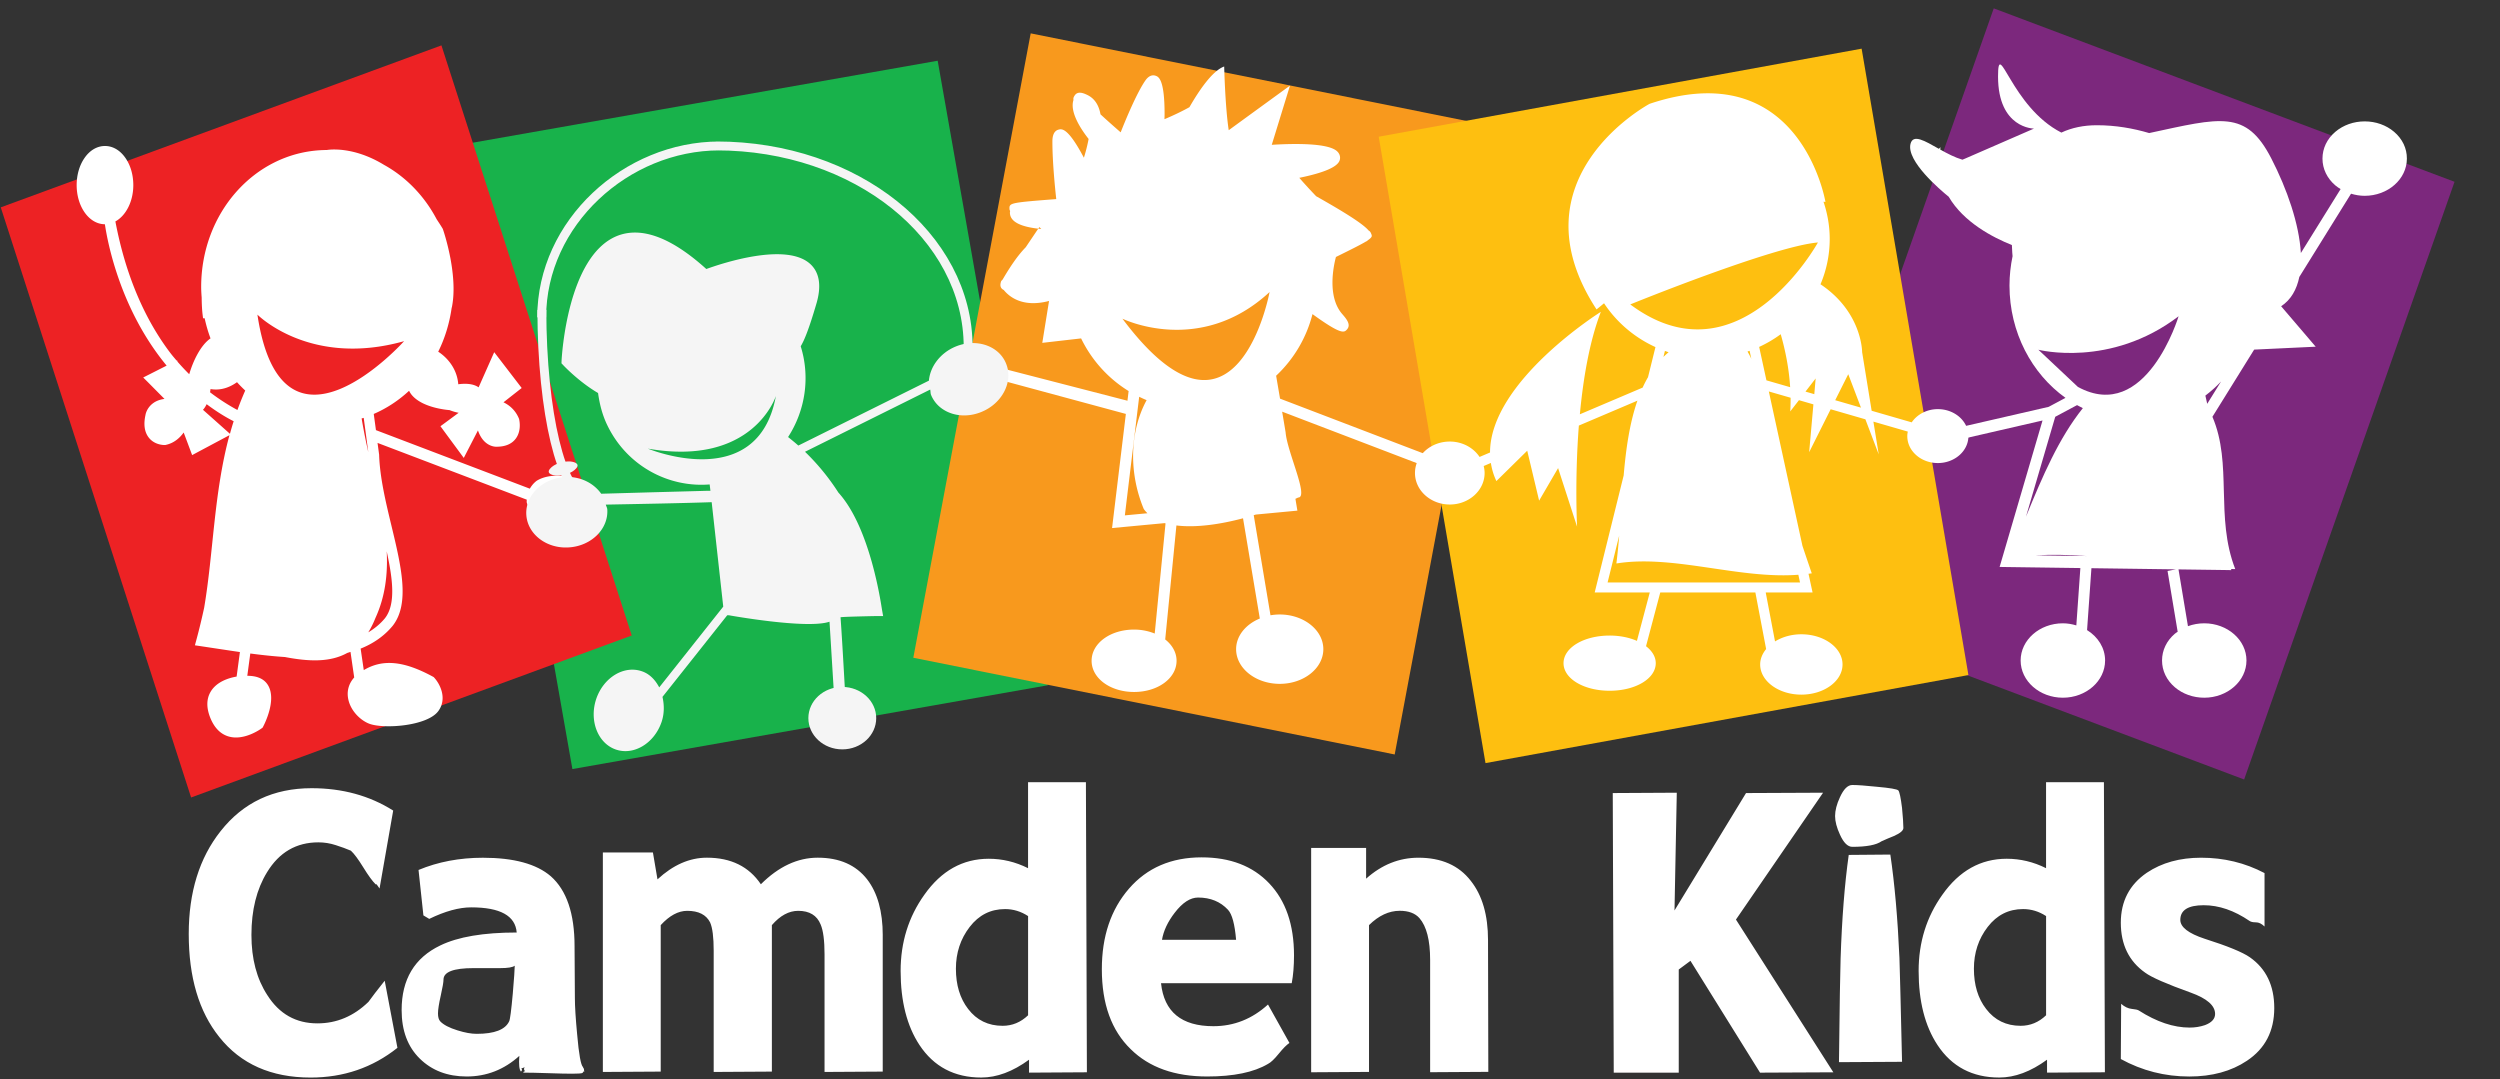
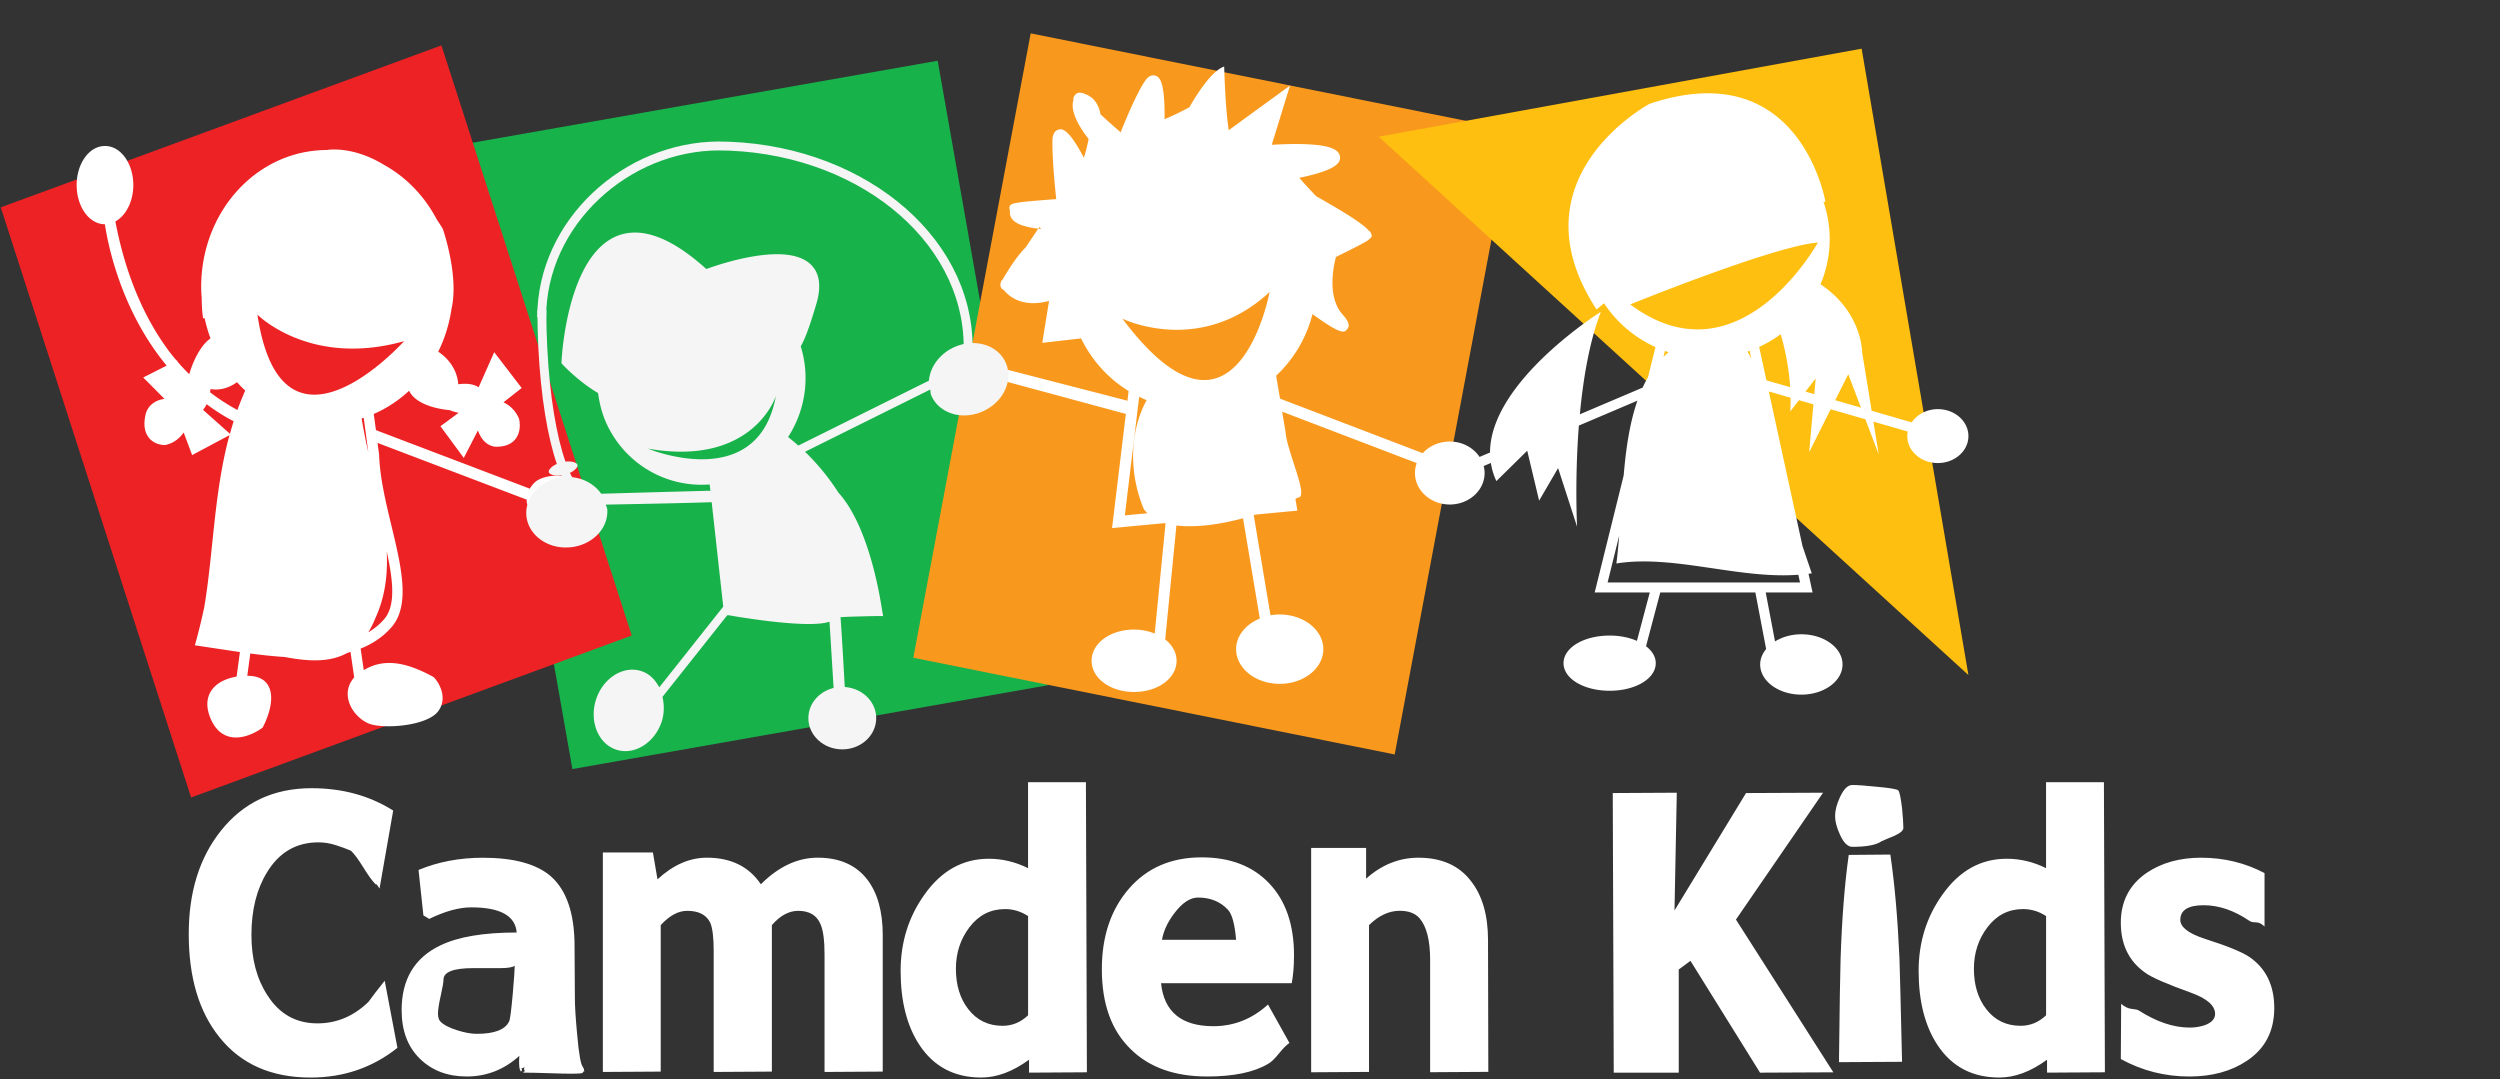
<svg xmlns="http://www.w3.org/2000/svg" width="843" height="364" viewBox="0 0 843 364">
  <rect x="0" y="0" width="843" height="364" fill="#333333" stroke="none" />
  <g fill="none" fill-rule="evenodd">
    <path fill="#18B24B" fill-rule="nonzero" d="M155.89 48.734l160.296-28.257 37.123 210.59-160.296 28.257z" />
-     <path fill="#7C287D" fill-rule="nonzero" d="M672.29 2.82L827.67 61.3l-70.95 201.54-155.37-58.48z" />
-     <path fill="#FFF" fill-rule="nonzero" d="M744.27 136.17l-.62-2.77c1.88-1.43 3.66-3.02 5.29-4.76l-4.67 7.53zm-43.6-5.7l-13.33-12.54s24.24 6.27 47.28-11.28c-.01.01-10.92 36.36-33.95 23.82zm-14.46 56.79c5.8-.32 11.61-.16 17.41.24l-17.41-.24zm6.82-46.72l7.35-3.93c.64.36 1.29.69 1.95 1.02-8.14 10.2-13.53 22.83-19.17 36.59l9.87-33.68zm114.25-96.1c-2.66-2.26-6.18-3.51-9.9-3.51-3.72 0-7.23 1.25-9.9 3.51-2.8 2.38-4.34 5.59-4.34 9.04 0 3.45 1.55 6.66 4.34 9.04.55.47 1.15.86 1.77 1.24l-13.4 21.56c-.57-9.76-4.62-21.53-9.99-31.94-8.52-16.51-17.05-13.69-41.16-8.51-5.44-1.61-11.34-2.64-17.63-2.64-4.49 0-8.48.84-11.98 2.48-17.01-8.69-21.35-32.44-21.35-18.9 0 17.55 12.12 17.55 12.12 17.55l-23.03 10.03c-.4.17-.73.31-1.1.46-2.5-.72-5.08-2.07-7.48-3.42.04-.27.04-.53.09-.8 0 0-.22.21-.55.55-4.77-2.69-8.71-5.1-9.57-1.67-1.44 5.79 9.99 15.49 12.88 17.83 5.03 8.6 14.85 13.71 21.31 16.29.06 2.08.2 3.44.22 3.65l.01.09c-.66 3.2-1.04 6.51-1.04 9.91 0 15.81 7.52 29.75 18.88 37.88l-5.67 3.03-66.77 15.36 1.22 3.85 63.48-14.61-13.7 46.76-.77 2.62 2.52.04 24.71.34-1.36 19.34c-1.43-.43-2.94-.71-4.54-.71-7.85 0-14.24 5.62-14.24 12.54 0 6.93 6.39 12.55 14.24 12.55 7.85 0 14.24-5.63 14.24-12.55 0-4.24-2.41-7.98-6.08-10.25l1.47-20.87 28.46.39-2.79.55 3.41 20.49c-.31.22-.64.4-.93.65-2.8 2.38-4.34 5.59-4.34 9.04 0 3.45 1.54 6.66 4.34 9.04 2.66 2.26 6.18 3.51 9.89 3.51 7.85 0 14.24-5.63 14.24-12.55 0-6.92-6.39-12.54-14.24-12.54-1.91 0-3.77.34-5.49.97L734.59 192l15.53.21 2.28.04-.07-.38c.46.01.93.02 1.39.02-6.83-17.64-.84-35.29-7.69-51.35l14.07-22.65 16.71-.79 4.04-.19-2.75-3.23-8.9-10.41c3.34-2.2 5.26-5.66 6.13-9.88l17.44-28.07c1.47.44 3.01.71 4.59.71 7.85 0 14.24-5.63 14.24-12.54.03-3.46-1.52-6.67-4.32-9.05z" />
    <path fill="#F8991D" fill-rule="nonzero" d="M470.29 254.41l-162.32-32.62 39.58-210.54 162.31 32.62z" />
-     <path fill="#FEBF10" fill-rule="nonzero" d="M663.75 227.63l-162.84 29.69L464.9 46.1l162.84-29.69z" />
+     <path fill="#FEBF10" fill-rule="nonzero" d="M663.75 227.63L464.9 46.1l162.84-29.69z" />
    <path fill="#ED2224" fill-rule="nonzero" d="M213.02 214.29L64.44 268.91.26 69.92 148.85 15.3z" />
    <path d="M133.75 5.55h708.76v334.46H133.75z" />
    <path fill="#FFF" fill-rule="nonzero" d="M130.4 185.92c2.07 9.48 3.1 17.87-.62 22.58-1.6 1.93-3.5 3.46-5.6 4.73.88-1.42 1.69-3.02 2.42-4.85 3.29-7.17 4.19-14.7 3.8-22.46m-7.76-45.02l1.55 11.57c-.87-3.79-1.61-7.59-2.25-11.38.23-.06.47-.11.7-.19M86.8 106.09s17.66 17.9 49.46 8.95c0 0-41.22 46.03-49.46-8.95m-6.74 32.16c-3.34-1.8-6.4-3.81-9.23-5.97.06-.37.12-.75.16-1.09 3.52.61 6.61-.65 8.93-2.32.88.99 1.81 1.92 2.77 2.82-.96 2.18-1.84 4.36-2.63 6.56m-2.52 8.03l-1.84-1.64-7.26-6.46c.51-.52.9-1.18 1.24-1.89 3.64 2.74 6.82 4.59 9.11 5.75a93.1 93.1 0 0 0-1.25 4.24m121.6 18.61c-3.74-4.56-13.1-5.97-18.22-2.74-.99.77-1.71 1.67-2.26 2.63l-51.89-19.74-.74-5.46c4.38-1.89 8.39-4.54 11.91-7.81.24.46.51.92.85 1.34 3.46 4.25 11.32 5.06 12.81 5.18 1.05.42 2.08.72 3.06.9l-4.56 3.37-1.58 1.16 1.19 1.62 5.04 6.84 1.64 2.23 1.28-2.49 3.5-6.79c.54 1.59 1.3 2.86 2.29 3.81 1.91 1.82 3.93 1.7 4 1.69 3 0 5.2-.96 6.54-2.84 1.9-2.68 1.14-6.04 1.06-6.41l-.04-.16-.06-.14c-1.21-2.9-3.31-4.52-5.18-5.43l4.61-3.62 1.53-1.2-1.21-1.58-6.3-8.21-1.76-2.29-1.19 2.68-4.07 9.18c-1.93-1.37-4.82-1.32-6.86-1.04-.42-5.49-3.96-9.18-6.76-10.98 2.25-4.52 3.78-9.5 4.53-14.76.03-.1.07-.19.09-.3.72-3.59.66-7.59.25-11.35-.02-.2-.05-.4-.07-.6-.12-1.05-.27-2.08-.44-3.08-.1-.62-.21-1.23-.33-1.83-1-5.14-2.31-9-2.42-9.31l-.07-.19-.1-.17c-.65-1.1-1.31-2.07-1.97-3.08-4.14-7.86-10.34-14.26-17.79-18.36-10.41-6.35-18.65-5.09-19.24-4.98-.54 0-1.09.01-1.64.04-22.84 1.01-40.73 21.27-40.73 46.11 0 1.23.08 2.45.17 3.66.02 3.02.23 5 .26 5.26l.2 1.66h.54c.5 2.33 1.16 4.6 1.98 6.79-3.47 2.4-5.95 7.91-7.13 11.93-.03.04-.04.09-.07.14a80.76 80.76 0 0 1-3.92-4.19l-.16-.47-.16.08c-.6-.71-1.21-1.42-1.78-2.14-.22-.29-.45-.58-.67-.88-.1-.13-.2-.27-.3-.4-7.29-9.89-14.19-23.93-17.89-43.5 3.53-1.94 6.04-6.69 6.04-12.25 0-3.42-.93-6.67-2.63-9.12-1.81-2.63-4.27-4.07-6.92-4.07-2.65 0-5.11 1.44-6.92 4.07-1.7 2.46-2.63 5.7-2.63 9.12 0 3.43.94 6.67 2.63 9.13 1.8 2.61 4.25 4.06 6.89 4.07.93 6.27 5.22 28.79 20.82 47.67l-5.52 2.8-2.38 1.2 1.93 1.93 5.25 5.3c-1.54.19-2.87.69-3.95 1.52-2.08 1.59-2.45 3.74-2.45 3.83-.71 3.17-.37 5.71 1 7.56 1.95 2.64 5.13 2.64 5.49 2.63h.15l.14-.03c2.88-.6 4.83-2.43 6.09-4.19l2.14 5.72.71 1.9 1.7-.91 8.83-4.71 2.05-1.09c-5.28 19.57-5.37 39.56-8.53 58.2-.77 3.53-1.6 7.04-2.54 10.51 0 0-.58 2.14-.57 2.14l2.03.3 6.23.94c2.25.34 4.57.69 6.91 1.03l-1.11 8.27c-2.34.4-6.79 1.6-8.84 5.25-1.36 2.41-1.37 5.32-.04 8.65 1.33 3.3 3.35 5.41 6.02 6.25 5.3 1.67 11.05-2.51 11.29-2.69l.34-.25.2-.39c.48-.91 4.59-9.03 1.6-13.93-1.31-2.15-3.7-3.16-6.97-3.15l1.01-7.52c3.86.51 7.79.94 11.68 1.19 7.78 1.49 15.12 1.91 21.04-1.39.37-.09.7-.24 1.07-.34l1.25 8.62c-1.64 1.83-2.4 4.05-2.14 6.46.48 4.32 3.95 7.84 7.12 9.1 4.86 1.92 19.73.87 23.42-4.27 3.08-4.31.43-9.21-1.4-11.2l-.2-.22-.26-.14c-9.85-5.35-16.94-6.01-23.31-2.21l-1.06-7.25c4.18-1.67 7.86-4.14 10.79-7.67 5.93-7.5 2.86-20.22-.38-33.68-1.93-8.01-3.92-16.3-4.17-23.88v-.1l-.01-.1-.53-3.93 50.32 19.14c0 .25-.05.49-.02.74l.03.34.13.3c2.23 4.97 7.08 8.72 12.08 9.33 3.7.45 6.89-.87 9.02-3.75 2.61-3.75 2.69-7.6.27-10.56M618.83 134.95l4.4-8.77 4.29 11.28-8.69-2.51zm-69.1-32.3S597.81 83.07 613 81.76c0 .01-26.57 48.31-63.27 20.89zm62.05 30.26l-2.97-.86 3.43-4.44-.46 5.3zm-16.14-4.66l-2.45-11.27a41.55 41.55 0 0 0 7.27-4.28c1.58 5.5 2.79 11.57 3.18 17.86l-8-2.31zm-6.38-9.71c.24-.08.47-.16.7-.25l.59 2.71c-.41-.87-.84-1.68-1.29-2.46zm-28.35 1.83l.5-2.04c.41.15.82.31 1.24.44-.6.52-1.19 1.04-1.74 1.6zm45.49 73.44l.56 2.59h-64.88l3.91-15.79c-.26 3.2-.56 6.35-.95 9.4 19.16-3.1 41.28 5.33 61.36 3.8zm47.05-55.85c-3.75 0-7.01 1.8-8.82 4.46l-13.51-3.91-3.21-19.77s.06-13.46-14.04-22.88a39.11 39.11 0 0 0 3.11-15.26c0-4.4-.76-8.62-2.1-12.58.23.02.43.05.66.07 0 0-8.38-50.17-59.3-33.08 0 0-46.85 24.95-17.89 69.32 0 0 .96-.73 2.53-2.07 4.21 6.39 10.23 11.54 17.34 14.78l-2.51 10.15c-.66 1.13-1.26 2.3-1.81 3.51l-21.17 9c1.11-11.86 3.2-24.47 7.08-34.55 0 0-37.34 23.35-37.37 47.43l-3.53 1.5c-2.05-3.09-5.76-5.19-10.04-5.19-6.48 0-11.74 4.76-11.74 10.61s5.26 10.62 11.74 10.62c6.47 0 11.74-4.77 11.74-10.62 0-.81-.12-1.6-.31-2.36l2.42-1.03c.32 2.04.9 4.08 1.86 6.11l10.4-10.24 4.01 16.84 6.4-10.98 6.4 19.76s-.83-15.68.6-34.1l19.75-8.4c-2.63 7.55-3.87 16.23-4.64 25.22l-9.26 37.39-.51 2.07h18.57l-4.33 16.32c-2.57-1.12-5.71-1.79-9.2-1.79-8.73 0-15.55 4.09-15.55 9.31 0 5.22 6.83 9.3 15.55 9.3s15.55-4.08 15.55-9.3c0-2.19-1.25-4.15-3.28-5.72l4.8-18.12h32.07l3.63 19.08c-1.25 1.53-2.01 3.3-2.01 5.2 0 5.61 6.23 10.17 13.88 10.17 7.66 0 13.89-4.56 13.89-10.17 0-5.62-6.23-10.18-13.89-10.18-3.39 0-6.46.92-8.87 2.41l-3.14-16.51h15.8l-.44-2.02-.93-4.29c.36-.05.74-.08 1.1-.14 0 0-1.25-3.61-3.15-9.29L596.45 132l7.34 2.12c.01 1.53-.02 3.07-.12 4.61l2.94-3.79 4.87 1.41-1.43 16.13L617.3 138l11.71 3.39 4.5 11.84-1.8-11.06 11.6 3.36c-.1.5-.17 1-.17 1.52 0 2.47 1.1 4.77 3.1 6.5 1.93 1.67 4.5 2.59 7.21 2.59 5.68 0 10.3-4.07 10.3-9.09 0-5.01-4.62-9.09-10.3-9.09z" />
    <path fill="#FFF" fill-rule="nonzero" d="M758.66 322.8c-2.48-1.73-7.56-3.81-15.24-6.25-5.48-1.8-8.22-3.93-8.22-6.36 0-3.3 2.63-4.95 7.89-4.95 5.12 0 10.27 1.76 15.46 5.3.44.32 1.15.47 2.14.47.99 0 1.95.47 2.91 1.41V294.4c-6.58-3.46-13.7-5.18-21.38-5.18-7.17 0-13.26 1.69-18.31 5.07-5.85 4.01-8.77 9.62-8.77 16.85 0 7.38 2.74 13 8.22 16.85 2.12 1.57 7.24 3.81 15.35 6.72 5.48 1.97 8.22 4.36 8.22 7.19 0 1.65-1.14 2.91-3.41 3.77-1.61.55-3.34.83-5.17.83-5.43 0-11.15-1.92-17.16-5.77-.37-.24-1.16-.41-2.37-.53-1.21-.12-2.4-.69-3.57-1.71l-.11 18.62c7.18 3.93 14.87 5.89 23.07 5.89 7.69 0 14.17-1.77 19.44-5.3 6.15-4.08 9.23-10.02 9.23-17.79 0-7.56-2.74-13.26-8.22-17.11zm-77.31 23.1c-4.85 0-8.73-1.89-11.62-5.67-2.75-3.55-4.13-8.08-4.13-13.59 0-5.36 1.55-10.05 4.64-14.07s7.08-6.03 11.95-6.03c2.76 0 5.35.79 7.75 2.36v33.45c-2.47 2.37-5.34 3.55-8.59 3.55zm28.09-82.14h-19.51v28.99c-4.24-2.12-8.66-3.18-13.27-3.18-8.77 0-16 4.05-21.7 12.14-5.33 7.46-8 16.03-8 25.69 0 10.21 2.12 18.54 6.36 24.98 4.82 7.3 11.76 10.96 20.83 10.96 5.26 0 10.63-2 16.11-6.01v4.36l19.51-.12-.33-97.81zm-68.95 59.28c-.59-13.36-1.61-24.98-3.07-34.88l-14.03.12c-1.39 9.9-2.3 21.53-2.74 34.88-.15 4.16-.33 15.83-.55 35l21.27-.12c-.44-19.09-.73-30.76-.88-35zm.88-50.56c-.44-3.54-.86-5.52-1.26-5.95-.4-.43-2.83-.84-7.29-1.24-3.73-.39-6.47-.59-8.22-.59-1.54 0-2.92 1.38-4.17 4.12-1.1 2.36-1.64 4.48-1.64 6.36 0 1.81.55 3.89 1.64 6.25 1.24 2.75 2.63 4.12 4.17 4.12 4.82 0 8.11-.63 9.87-1.88 1.39-.63 2.78-1.22 4.17-1.77 2.12-.94 3.18-1.84 3.18-2.71-.01-1.48-.16-3.72-.45-6.71zm-56.01 37.6l29.38-42.78-25.98.12-24.12 39.59.77-39.71-21.59.12.33 94.28h21.92v-34.78l3.95-2.93 23.46 37.71 24.72-.12-32.84-51.5zm-83.6 6.92c0-8.44-1.94-15.09-5.81-19.98-4.02-5.2-9.9-7.8-17.65-7.8-6.5 0-12.38 2.36-17.65 7.07v-10.37h-18.53v75.65l19.51-.12v-49.5c3.27-3.22 6.73-4.83 10.36-4.83 2.98 0 5.2.83 6.65 2.48 2.4 2.76 3.6 7.46 3.6 14.08v37.87l19.62-.12c-.06-29.69-.1-44.51-.1-44.43zm-109.94-.09c.51-3.04 1.94-6.08 4.28-9.12 2.63-3.43 5.26-5.14 7.89-5.14 4.17 0 7.53 1.38 10.08 4.12 1.39 1.49 2.3 4.87 2.74 10.14h-24.99zm36.17-19.03c-5.55-5.85-13.15-8.78-22.8-8.78-10.23 0-18.4 3.52-24.5 10.55-6.1 7.03-9.15 16.08-9.15 27.16 0 11.71 3.25 20.7 9.76 26.99 6.21 6.13 14.8 9.19 25.76 9.19 8.92 0 15.75-1.42 20.5-4.24.95-.47 2.15-1.61 3.62-3.42 1.46-1.81 2.67-3.02 3.62-3.65l-7.23-12.96c-5.34 4.87-11.48 7.31-18.42 7.31-10.74 0-16.63-4.83-17.65-14.49h44.07c.51-2.67.77-5.81.77-9.43-.01-10.31-2.79-18.38-8.35-24.23zm-89.91 48.02c-4.85 0-8.73-1.89-11.62-5.67-2.75-3.55-4.13-8.08-4.13-13.59 0-5.36 1.55-10.05 4.64-14.07s7.07-6.03 11.95-6.03c2.76 0 5.35.79 7.75 2.36v33.45c-2.48 2.37-5.34 3.55-8.59 3.55zm28.09-82.14h-19.51v28.99c-4.24-2.12-8.66-3.18-13.26-3.18-8.77 0-16 4.05-21.71 12.14-5.33 7.46-8 16.03-8 25.69 0 10.21 2.12 18.54 6.36 24.98 4.83 7.3 11.77 10.96 20.83 10.96 5.26 0 10.63-2 16.11-6.01v4.36l19.51-.12-.33-97.81zm-68.51 51.62c0-8.01-1.75-14.3-5.26-18.86-3.8-4.87-9.36-7.31-16.66-7.31-6.8 0-13.19 2.99-19.18 8.96-4.02-5.97-10.08-8.96-18.2-8.96-5.85 0-11.4 2.44-16.66 7.31l-1.54-9.07h-16.88v74.01l19.51-.12v-49.39c2.94-3.21 5.92-4.82 8.93-4.82 3.82 0 6.4 1.3 7.72 3.9.81 1.81 1.21 5 1.21 9.56v40.87l19.62-.12v-49.39c2.78-3.21 5.74-4.82 8.88-4.82 3.8 0 6.32 1.53 7.56 4.6.88 2.04 1.32 5.42 1.32 10.13v39.6l19.62-.12v-45.96h.01zm-138.01 11.07H168.64c2.63 0 4.28-.27 4.93-.82 0 1.1-.22 4.24-.66 9.43-.51 5.66-.92 8.76-1.21 9.31-1.31 2.83-4.97 4.24-10.96 4.24-1.83 0-3.98-.39-6.47-1.17-2.78-.86-4.71-1.87-5.81-3.03-.51-.54-.77-1.44-.77-2.68 0-1.24.31-3.24.93-6 .62-2.76.93-4.57.93-5.42.02-2.57 3.38-3.86 10.1-3.86zm37.27 34.42v-.35c0-.16-.07-.28-.22-.35l-.11-.35c-.73-.63-1.39-4.28-1.97-10.96-.51-5.34-.77-9.47-.77-12.37-.07-11.71-.11-17.52-.11-17.44 0-11-2.67-18.85-8-23.57-4.82-4.16-12.46-6.25-22.91-6.25-7.89 0-15.13 1.38-21.7 4.12l1.64 15.32 1.97 1.18c5.33-2.59 10.05-3.89 14.14-3.89 9.79 0 14.91 2.83 15.35 8.48-11.18 0-19.77 1.45-25.76 4.36-8.7 4.17-13.04 11.43-13.04 21.8 0 6.92 2.04 12.38 6.14 16.38 4.09 4.01 9.35 6.01 15.79 6.01 6.72 0 12.64-2.32 17.76-6.95-.22 2.91-.04 4.67.55 5.3.22-.16.33-.35.33-.59s-.07-.43-.22-.59c.29.08.66-.04 1.1-.35-.29.63-.22 1.1.22 1.41-.37 0-.58.16-.66.47 2.05 0 4.84.06 8.39.18 3.54.12 6.23.18 8.06.18 1.97 0 3.14-.08 3.51-.24.15-.23.29-.43.44-.59 0 .08.07.12.22.12l-.14-.47zm-67.2-30.17c-2.48 3.12-4.31 5.49-5.48 7.13-4.97 4.83-10.71 7.25-17.21 7.25-7.24 0-12.86-3.17-16.88-9.51-3.58-5.48-5.37-12.25-5.37-20.31 0-8.38 1.75-15.42 5.26-21.13 4.09-6.73 9.87-10.09 17.32-10.09 1.97 0 3.93.31 5.86.94 1.94.62 3.63 1.24 5.1 1.87 1.1 1.01 2.48 2.88 4.17 5.61 1.68 2.73 3.07 4.64 4.17 5.73h.33l.99 1.41 4.6-26.28c-7.97-5.03-17.14-7.54-27.51-7.54-12.86 0-23.09 4.83-30.69 14.49-7.16 9.04-10.74 20.58-10.74 34.65 0 14.61 3.43 26.2 10.3 34.76 7.24 9.11 17.5 13.67 30.8 13.67 11.11 0 20.86-3.34 29.27-10.02l-4.29-22.63z" />
    <path fill="#FFF" fill-rule="nonzero" d="M378.48 107.46s26.05 12.83 49.62-8.98c0 0-11.17 60.3-49.62 8.98zm.82 66.33c.35-2.93 3.07-25.47 4.83-40 .83.41 1.66.79 2.51 1.14-5.7 10.45-6.09 24.36-.98 36.67.35.54.8 1 1.24 1.47-3.91.37-6.73.63-7.6.72zm119.39-13.74l-67.06-25.63c-.5-2.91-.95-5.55-1.32-7.72a43.05 43.05 0 0 0 12.26-20.78c9.78 7.08 10.68 6.27 11.66 5.14.38-.44.54-.9.54-1.37 0-1.29-1.19-2.66-2.19-3.82-2.53-2.91-3.27-6.91-3.27-10.57 0-3.8.78-7.2 1.17-8.65 5.48-2.7 8.53-4.24 10.18-5.24l.42-.18s-.03-.08-.04-.08c.99-.66 1.52-1.16 1.52-1.61 0-.29-.13-.58-.29-.95-.2-.46-.47-.7-.76-.85-2.08-2.5-9.44-6.9-17.71-11.58-1.86-1.94-3.77-4-5.68-6.2 8.19-1.67 12.92-3.64 13.62-5.92.09-.28.13-.56.13-.85 0-.75-.3-1.47-.89-2.07-2.9-3-14.94-2.73-22.14-2.29 1.17-3.81 6.14-19.96 6.14-19.96s-14.81 10.77-20.65 15.03c-1.22-7.94-1.53-21.48-1.53-21.48-3.93 1.39-8.43 7.99-11.72 13.72-2.45 1.36-5.35 2.76-8.42 4.05.01-.57.04-1.24.04-1.76 0-11.82-2.08-12.56-3.02-12.89-.71-.25-2.1-.37-3.47 1.61-2.92 4.23-6.6 13.12-8.32 17.47-2.38-2.07-4.75-4.17-6.8-6.07-.52-2.89-1.84-5.31-4.5-6.56-1.04-.49-3.18-1.5-4.26.28-.2.32-.39.64-.39 1.08 0 .1.02.23.04.35-1.34 4.07 2.56 9.93 5.1 13.15-.41 2.21-.99 4.41-1.59 6.33-5.4-10.22-7.45-9.74-8.49-9.49-2.13.52-2.13 3.23-2.13 4.11 0 6.68.87 15.46 1.3 19.33-14.68 1.13-15.78 1.28-15.78 2.98 0 .11 0 .24.01.37.01.3.13.48.22.69-.02.13-.06.24-.07.38-.13 3.43 4.14 4.94 9.55 5.56l.36-.54c.23.21.45.43.66.64-.34-.03-.68-.07-1.02-.11l-4.23 6.28c-2.77 2.82-5.35 6.75-7.52 10.43l-.32.52-.4.4c-.2.52-.29.96-.29 1.34 0 .9.5 1.39 1 1.65.04.02.07.01.1.03 1.89 2.34 6.42 6.06 15.3 3.73-.61 3.76-2.28 14.13-2.28 14.13s5.21-.6 13.09-1.5c3.58 7.37 9.16 13.53 16.02 17.75l-.4 3.33-.04-.08-43.9-11.34.12 4.1 43.29 11.7-4.65 38.49 17.67-1.66c.11.03.25.05.36.08l-3.65 37.15c-2.06-.83-4.4-1.34-6.96-1.34-8.03 0-14.32 4.62-14.32 10.52 0 5.89 6.29 10.52 14.32 10.52 8.03 0 14.33-4.62 14.33-10.52 0-2.81-1.46-5.32-3.83-7.19l3.78-38.44c6.5.81 14.63-.33 22.46-2.42l5.66 33.8c-4.72 1.95-7.99 5.83-7.99 10.34 0 6.44 6.6 11.69 14.71 11.69 8.11 0 14.7-5.25 14.7-11.69 0-6.45-6.6-11.7-14.7-11.7-1.07 0-2.11.1-3.12.27l-5.65-33.76.73-.21 13.99-1.32-.66-3.98c.3-.15.63-.29.92-.44 3.72 0-3.72-15.4-4.23-21.98-.39-2.35-.78-4.7-1.17-6.97l65.03 24.85 1.32-3.61z" />
    <path fill="#F5F5F5" fill-rule="nonzero" d="M285.79 248.69c-.62-11.31-1.67-31.1-2.36-40.54.38-.2 12.28-.42 12.28-.42h2.08l-.37-2.09c-.41-2.45-4-27.74-14.71-39.54a76.414 76.414 0 0 0-11.26-13.76l42.21-20.98c.15.57.06 1.19.28 1.77 2.44 6.08 10.07 8.67 17.06 5.75 7-2.89 10.71-10.19 8.27-16.23-2.41-6.09-10.07-8.67-17.06-5.78-5.2 2.16-8.59 6.79-8.98 11.48l-44.03 21.89a93.094 93.094 0 0 0-3.46-2.87c5.76-8.87 7.54-20.07 4.26-30.61 1.26-2.04 2.87-6.12 5.26-14.25 1.78-5.95 1.13-10.45-1.89-13.35-8.08-7.73-30.19-.26-35.2 1.55-11.87-10.73-22.06-14.49-30.3-11.06-16.61 6.99-18.44 40.66-18.51 42.08l-.03.78.51.53c.4.45 5.51 5.8 11.83 9.49.51 3.69 1.42 7.36 3.12 10.87 6.57 13.63 20.51 21.09 34.51 19.95l.26 2.14c-.78.01-1.63.01-2.58.05l-17.76.48-16.49.47c-2.56-3.62-7.15-5.98-12.39-5.62-7.53.53-13.31 6.27-12.86 12.79.44 6.56 6.93 11.47 14.45 10.92 7.51-.52 13.28-6.24 12.85-12.8-.05-.58-.36-1.09-.51-1.62 11.25-.21 27.36-.52 35.71-.82l3.9 35.22-21.59 27.23c-1.3-2.48-3.17-4.5-5.78-5.41-6.07-2.15-13.01 2.05-15.47 9.33-2.42 7.26.53 14.93 6.61 17.03 6.07 2.1 13-2.09 15.45-9.33.96-2.89.88-5.77.29-8.42l21.84-27.53h.49s26.43 4.79 33.99 2.18c.06.86.12 1.85.19 2.98l1.11 18.08 1.18 17.98 3.6.01zm-67.33-97.41c35.59 6.2 43.17-17.75 43.17-17.75-6.07 33.19-43.17 17.75-43.17 17.75z" />
    <path d="M187.92 87.78c.29-65.2 55.44-102.82 108.7-80.67 48.22 20.06 51.41 90.52 32.97 139.5" />
    <path fill="#F5F5F5" fill-rule="nonzero" d="M295.46 242.16c0 5.81-5.12 10.53-11.44 10.53-6.32 0-11.44-4.72-11.44-10.53 0-5.82 5.12-10.53 11.44-10.53 6.32.01 11.44 4.72 11.44 10.53z" />
    <path stroke="#F5F5F5" stroke-width="3" d="M326.46 117.03c0-37.49-37.96-67.82-84.87-67.82M182.66 107.01c0-31.94 28.6-57.79 59.86-57.79" />
    <path fill="#F5F5F5" fill-rule="nonzero" d="M187.92 160.38c2.11 0 5.01-.79 6.41-2.49 1.46-1.77-1.25-2.3-2.47-2.3-2.11 0-5.01.79-6.41 2.49-1.46 1.77 1.24 2.3 2.47 2.3z" />
    <path stroke="#F5F5F5" stroke-width="3" d="M182.72 104.49c0 34.59 6.72 62.59 15.03 62.59" />
  </g>
</svg>